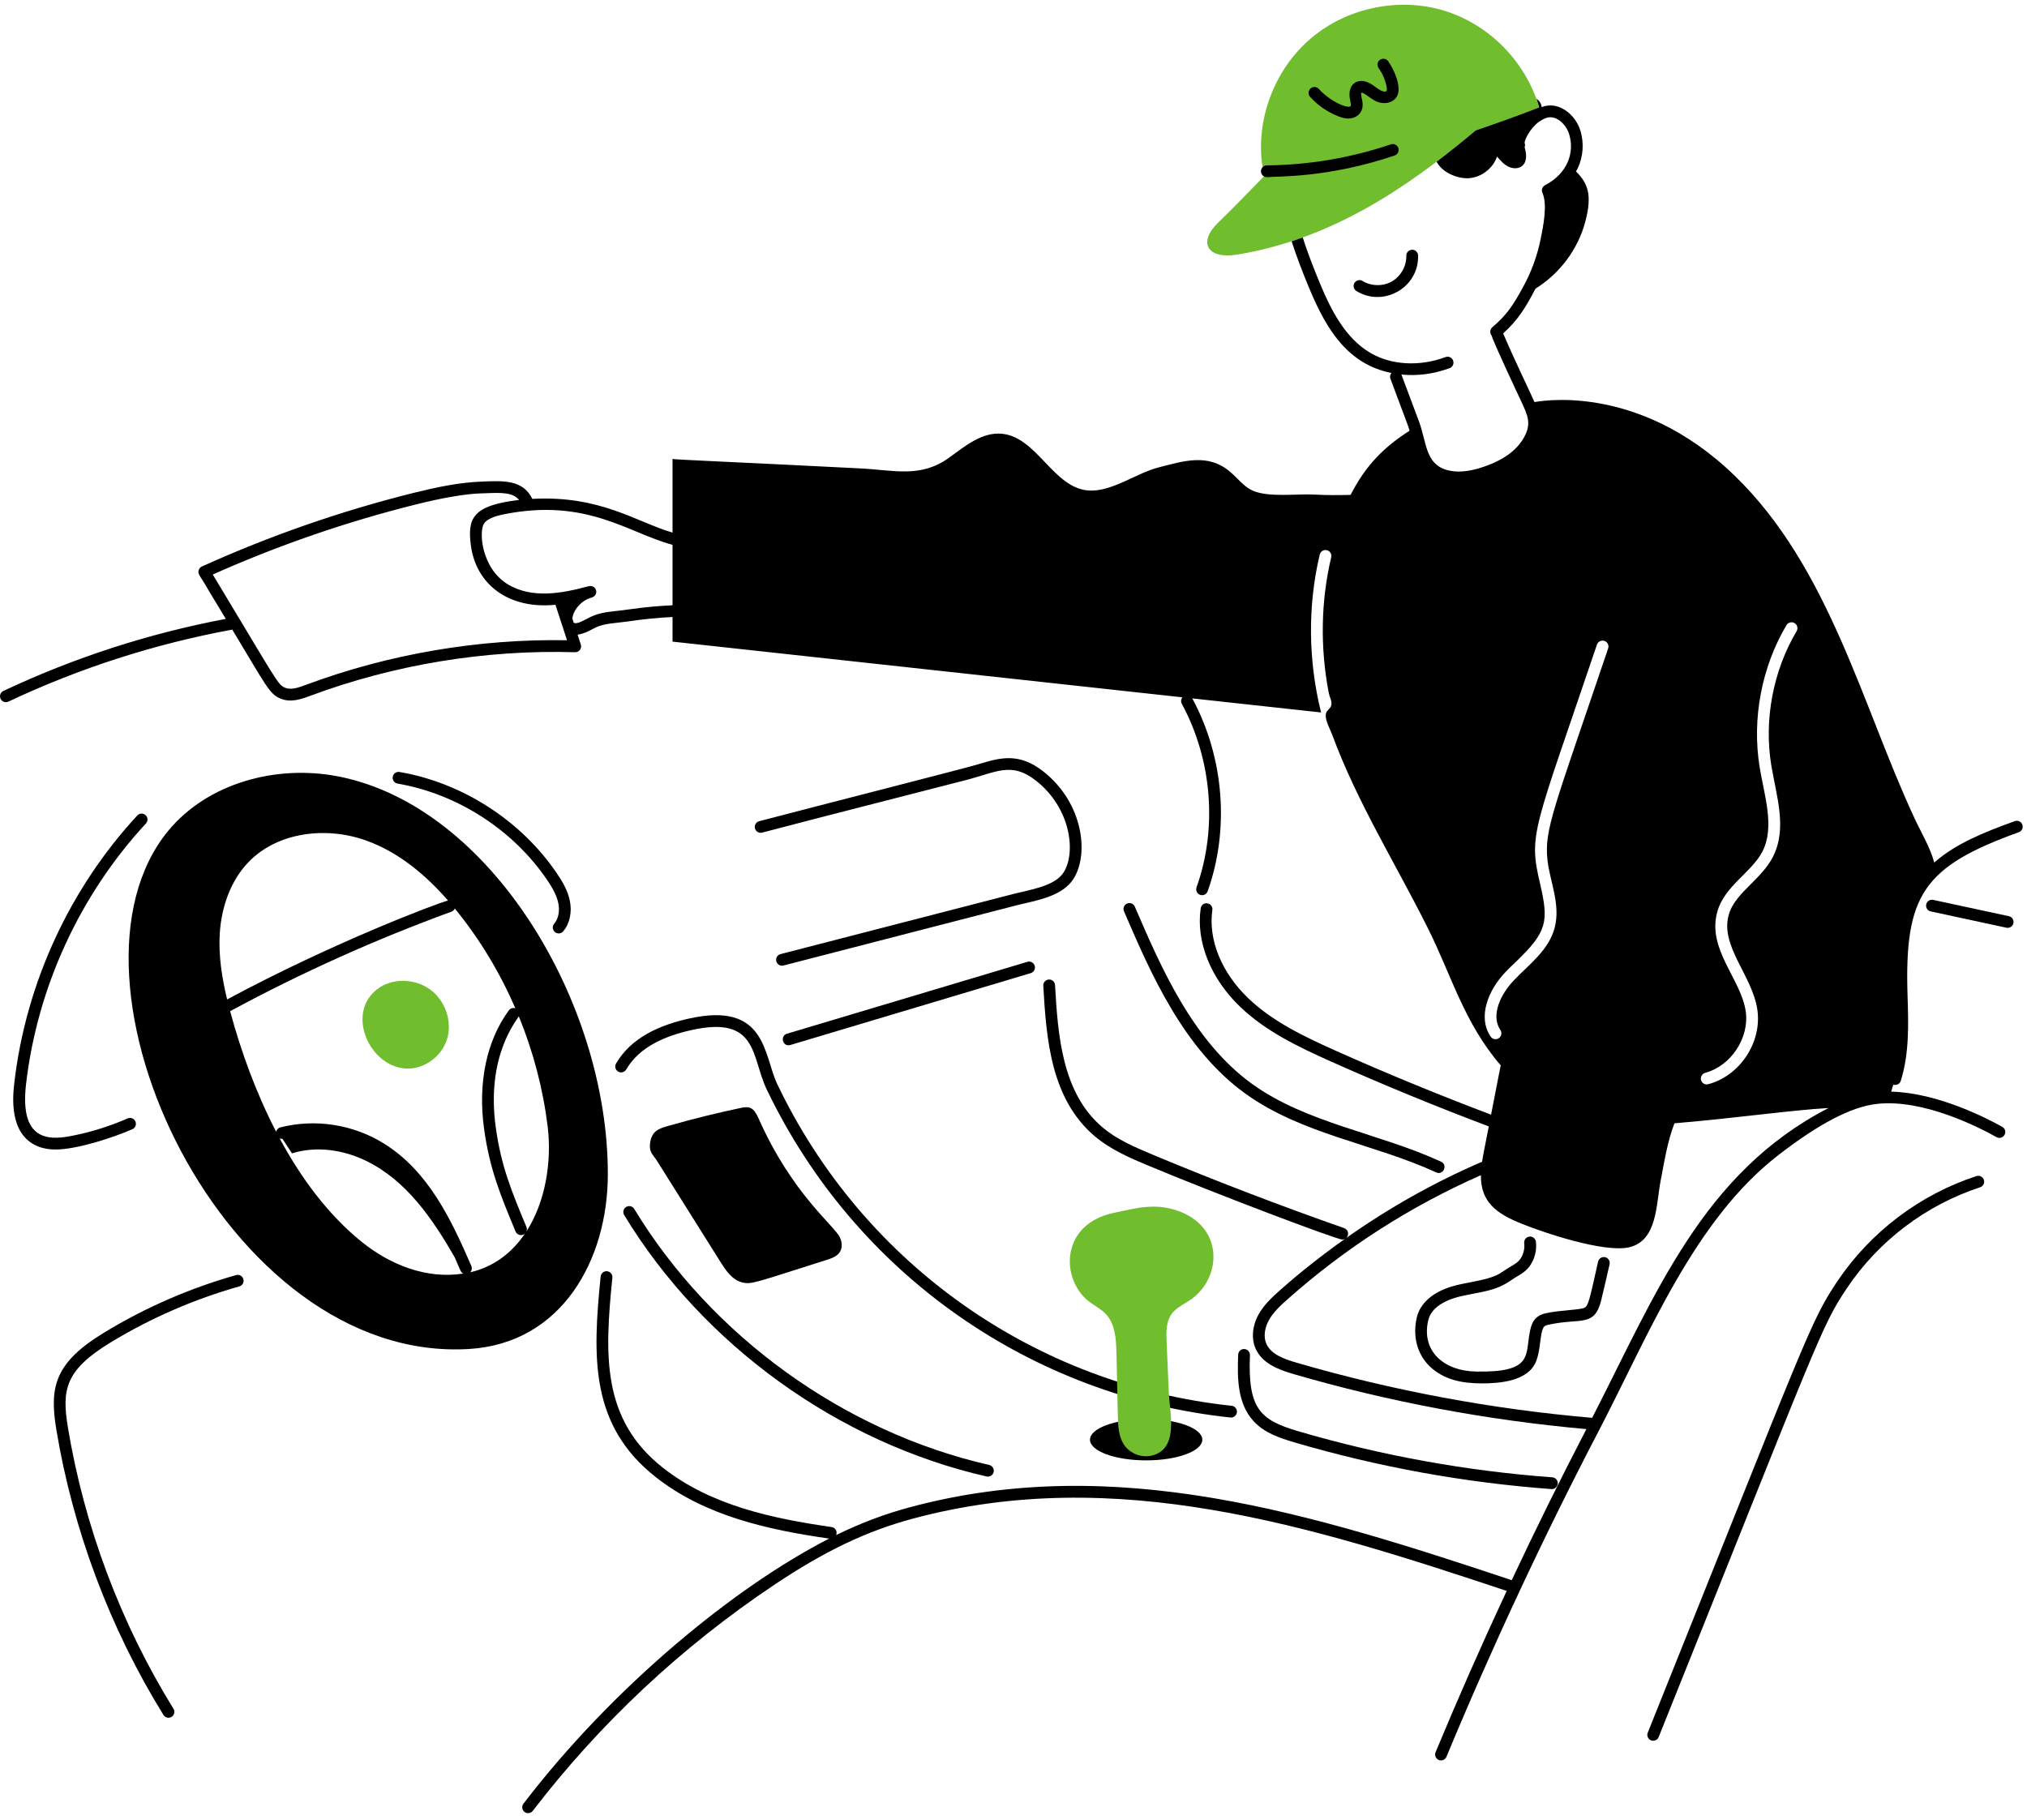
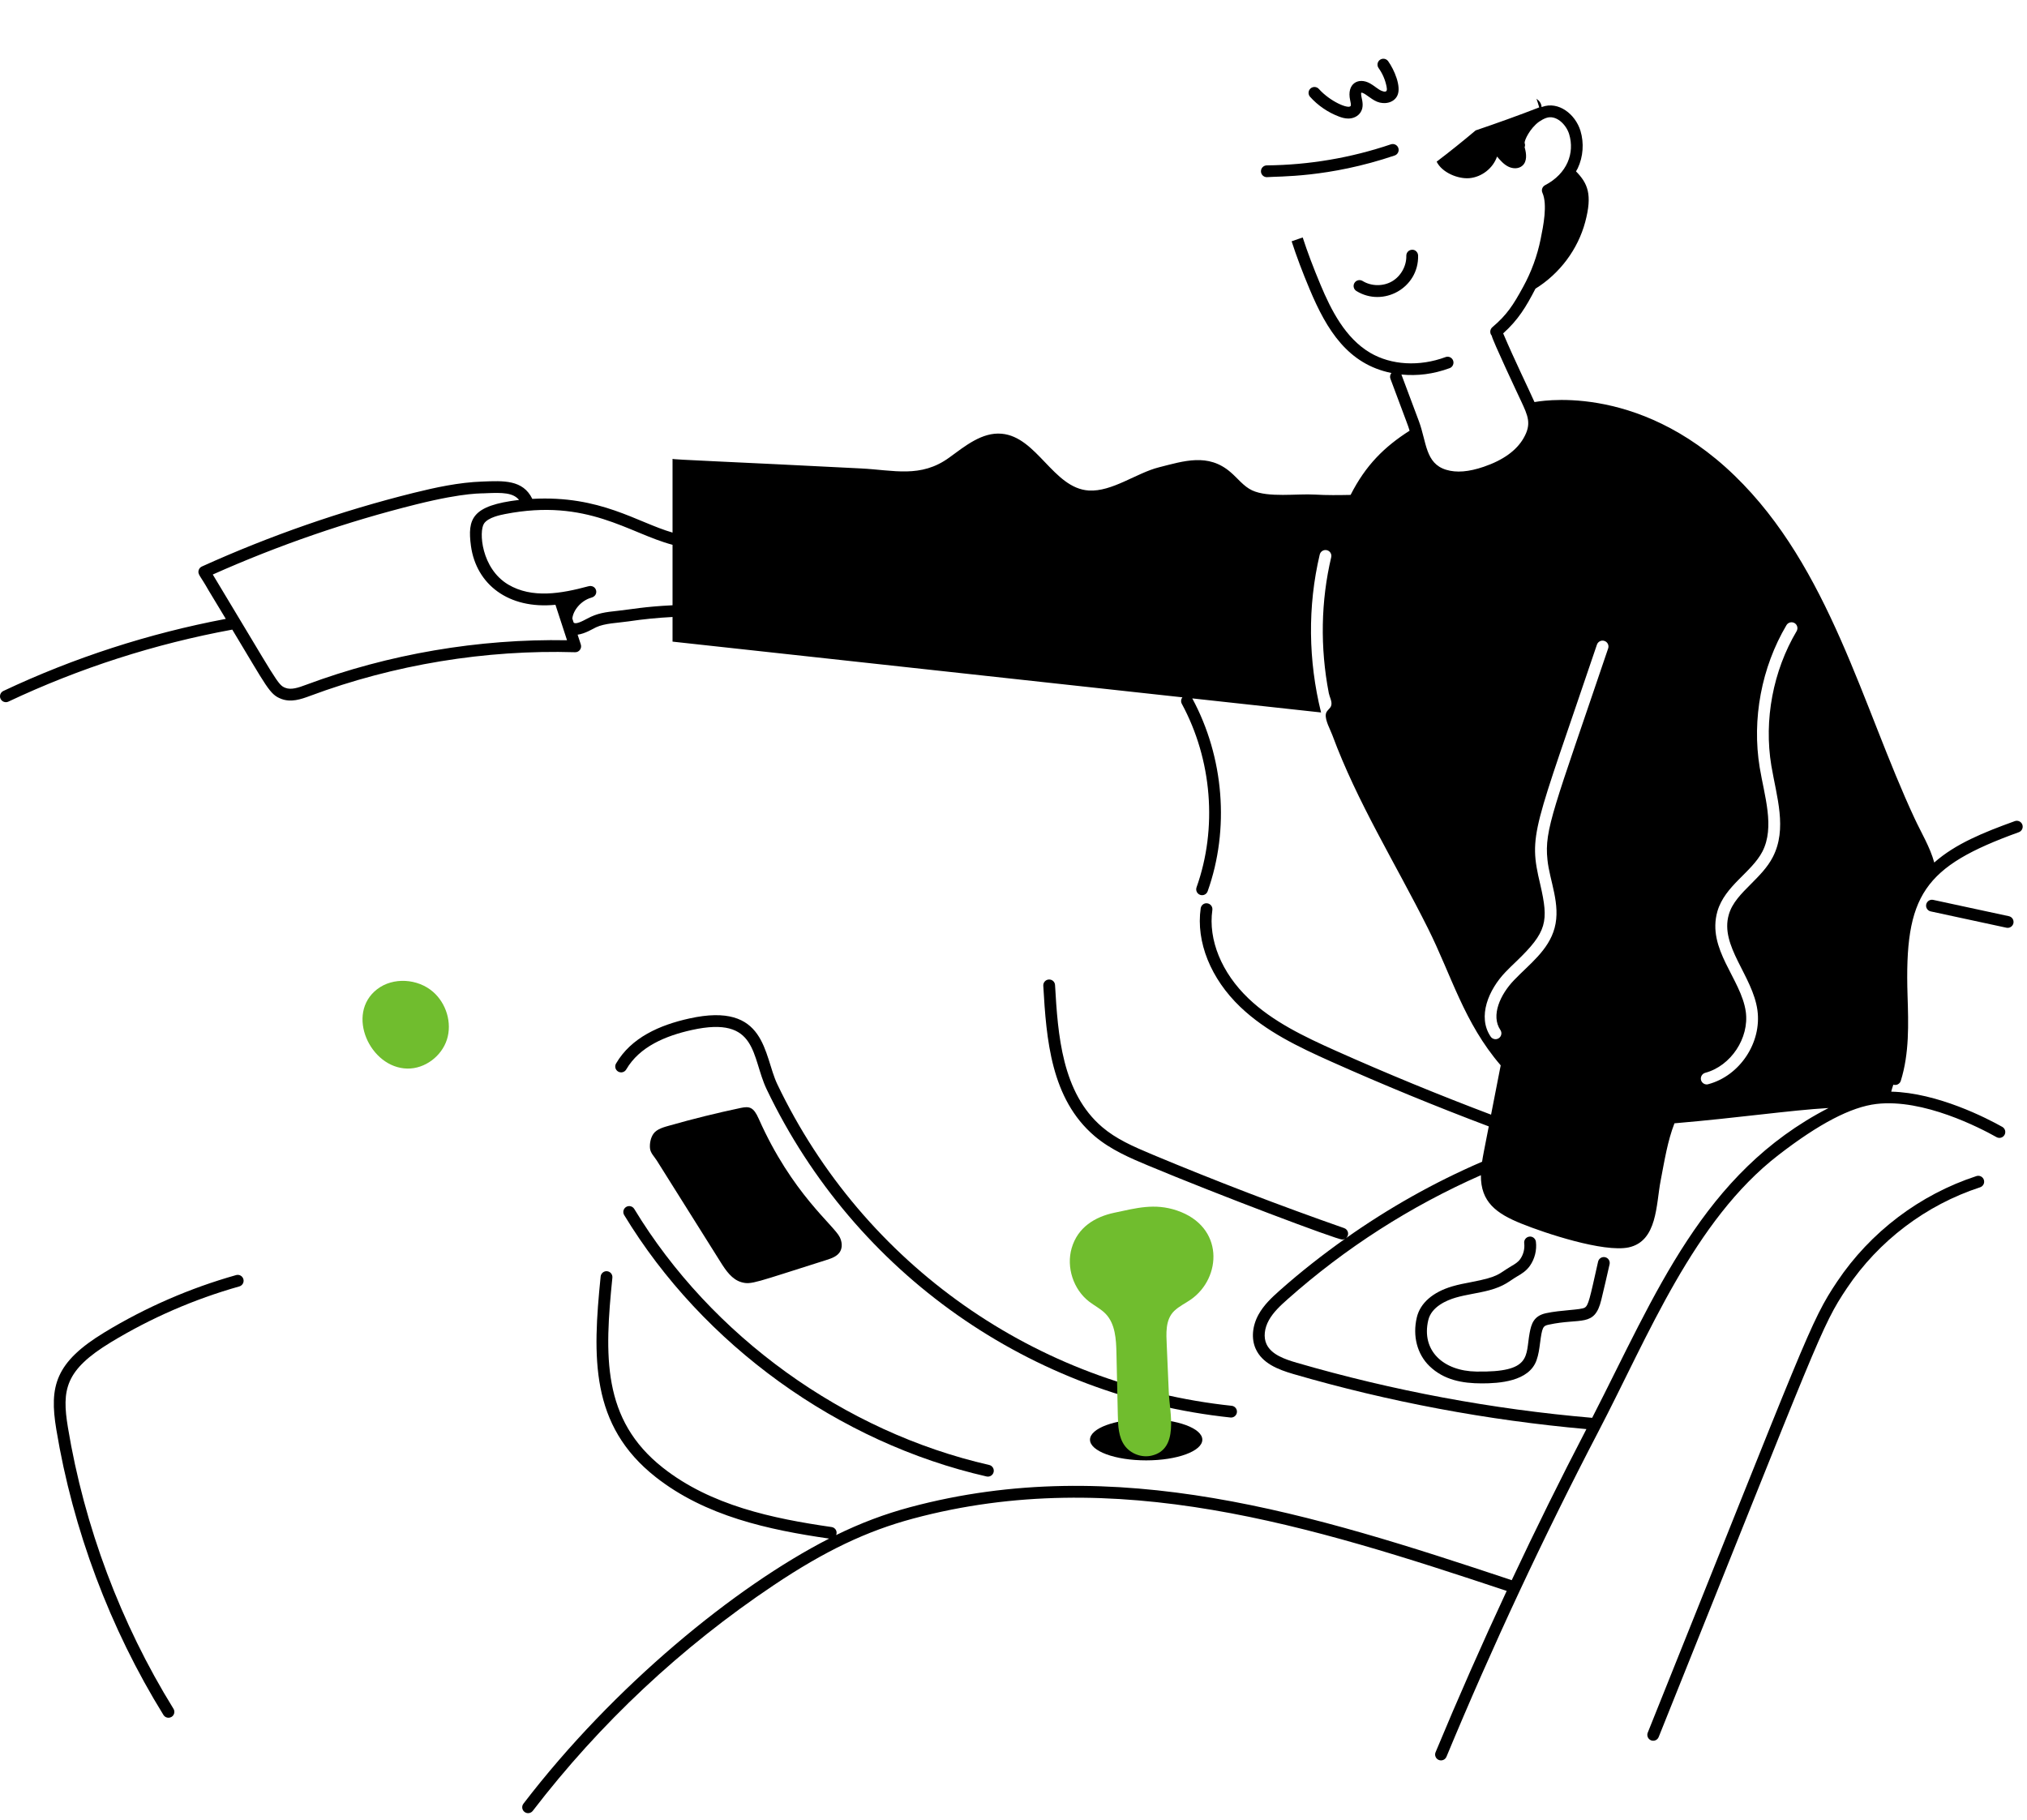
<svg xmlns="http://www.w3.org/2000/svg" width="206" height="185" viewBox="0 0 206 185" fill="none">
  <path d="M38.323 100.549C39.949 99.29 42.46 99.462 44.011 100.813C45.354 101.984 45.961 103.964 45.42 105.661C44.88 107.359 43.18 108.641 41.399 108.612C37.608 108.549 35.095 103.049 38.323 100.549Z" fill="#70BD2E" />
-   <path d="M156.426 10.917C154.367 11.721 152.097 12.534 149.967 13.256C142.634 19.419 135.099 24.318 125.747 25.877C122.663 26.377 121.753 24.62 123.767 22.66C125.484 20.999 127.112 19.291 128.773 17.598C128.445 17.407 128.31 17.119 128.246 16.561C127.687 11.819 129.667 6.853 133.339 3.804C137.003 0.746 142.248 -0.307 146.814 1.098C151.096 2.429 154.957 5.977 156.426 10.917Z" fill="#70BD2E" />
-   <path d="M61.773 119.373C61.806 101.916 49.843 81.862 34.286 78.899C28.075 77.717 21.118 79.572 17.097 84.445C4.64 99.57 22.85 138.65 47.693 137.112C57.112 136.529 61.764 128.037 61.773 119.373ZM22.332 94.906C22.496 92.24 23.407 89.54 25.261 87.62C28.215 84.56 33.121 83.994 37.134 85.405C40.445 86.57 43.207 88.87 45.531 91.531C44.473 91.79 33.814 95.811 23.083 101.585C22.554 99.397 22.201 97.155 22.332 94.906ZM36.748 126.216C33.348 123.464 30.602 119.76 28.421 115.711C28.51 115.748 28.605 115.762 28.705 115.751L29.676 117.229C32.14 116.459 34.879 116.858 37.2 117.988C41.311 119.989 43.946 123.866 46.207 127.787C46.852 129.252 46.812 129.31 47.087 129.448C43.34 130.035 39.641 128.556 36.748 126.216ZM47.794 129.319C47.947 129.15 47.999 128.902 47.903 128.68C45.854 123.944 43.53 119.035 39.014 116.228C35.894 114.288 32.062 113.69 28.498 114.585C28.273 114.642 28.116 114.822 28.067 115.034C26.013 111.074 24.479 106.823 23.399 102.824C23.395 102.809 23.391 102.794 23.387 102.779C30.603 98.88 38.171 95.477 45.88 92.666C46.039 92.607 46.157 92.487 46.221 92.343C48.797 95.487 50.836 98.93 52.376 102.484C52.138 102.408 51.869 102.481 51.713 102.694C49.445 105.785 48.551 110.058 49.194 114.727C49.761 118.832 50.866 121.49 52.395 125.171C52.49 125.401 52.713 125.54 52.948 125.54C53.024 125.54 53.102 125.525 53.177 125.494C53.246 125.465 53.304 125.422 53.356 125.373C52.066 127.288 50.236 128.747 47.794 129.319ZM53.502 125.166C53.559 125.026 53.563 124.863 53.5 124.711C51.95 120.98 50.926 118.515 50.381 114.563C49.379 107.301 52.545 103.681 52.725 103.3C54.193 106.885 55.188 110.663 55.66 114.508C56.089 118.036 55.449 122.132 53.502 125.166Z" fill="black" />
-   <path d="M13.453 114.773C13.756 114.641 13.893 114.288 13.761 113.985C13.628 113.683 13.277 113.546 12.972 113.677C11.168 114.468 9.273 115.061 7.338 115.442C6.3 115.645 5.214 115.781 4.296 115.406C2.847 114.812 2.309 113.097 2.651 110.16C3.795 100.348 8.121 90.951 14.831 83.701C15.055 83.458 15.041 83.079 14.798 82.855C14.556 82.632 14.176 82.645 13.952 82.887C7.071 90.322 2.635 99.959 1.461 110.021C1.31 111.324 0.848 115.288 3.842 116.514C4.423 116.752 5.035 116.838 5.643 116.838C7.767 116.838 11.394 115.676 13.453 114.773ZM56.777 94.875C56.947 94.875 57.115 94.803 57.234 94.665C57.906 93.875 58.156 92.697 57.904 91.515C57.683 90.477 57.13 89.562 56.619 88.805C52.988 83.425 47.001 79.56 40.604 78.466C40.278 78.405 39.969 78.629 39.913 78.954C39.858 79.281 40.077 79.59 40.402 79.646C46.483 80.687 52.174 84.361 55.626 89.475C56.073 90.137 56.554 90.927 56.733 91.765C56.908 92.586 56.754 93.38 56.322 93.888C55.99 94.278 56.272 94.875 56.777 94.875ZM104.41 97.762L79.98 105.068C79.231 105.293 79.552 106.447 80.323 106.216L104.753 98.91C105.07 98.814 105.25 98.481 105.155 98.164C105.06 97.847 104.727 97.666 104.41 97.762ZM109.054 89.389C110.721 86.887 110.113 81.622 106.032 78.411C103.519 76.436 101.592 77.022 99.361 77.698C97.985 78.116 83.336 81.842 77.153 83.47C76.833 83.554 76.642 83.881 76.726 84.202C76.81 84.521 77.138 84.712 77.458 84.628C84.446 82.789 91.361 81.046 98.139 79.296C101.309 78.475 102.798 77.391 105.291 79.353C108.842 82.145 109.396 86.715 108.058 88.725C107.153 90.083 104.649 90.438 103.05 90.849L79.323 96.976C79.003 97.06 78.811 97.385 78.894 97.706C78.974 98.017 79.29 98.219 79.623 98.136C105.264 91.522 103.064 92.067 104.197 91.806C105.907 91.411 108.035 90.919 109.054 89.389ZM126.562 111.155C132.323 115.308 139.652 116.257 145.953 119.163C146.679 119.497 147.166 118.404 146.455 118.077C140.154 115.168 132.799 114.175 127.262 110.183C121.214 105.824 117.951 98.242 115.329 92.15C115.199 91.847 114.847 91.705 114.542 91.838C114.239 91.968 114.098 92.32 114.229 92.624C116.909 98.852 120.245 106.602 126.562 111.155ZM126.456 137.119C126.125 137.096 125.847 137.361 125.833 137.692C125.732 140.138 125.77 142.674 127.395 144.446C128.485 145.634 130 146.15 131.587 146.617C140.073 149.11 148.849 150.703 157.672 151.352C157.687 151.353 157.702 151.353 157.717 151.353C158.027 151.353 158.29 151.113 158.313 150.798C158.337 150.469 158.09 150.182 157.76 150.158C149.022 149.515 140.329 147.937 131.924 145.468C128.041 144.328 126.805 143.172 127.03 137.742C127.044 137.411 126.787 137.132 126.456 137.119Z" fill="black" />
  <path d="M70.045 103.522C67.037 104.188 64.148 105.458 62.607 108.099C62.441 108.385 62.538 108.751 62.823 108.917C63.109 109.084 63.475 108.988 63.642 108.702C65.001 106.368 67.668 105.275 70.304 104.691C77.059 103.196 76.337 107.419 77.917 110.723C86.94 129.576 104.896 141.945 125.048 144.078C125.369 144.113 125.671 143.88 125.706 143.546C125.741 143.217 125.502 142.922 125.174 142.887C105.379 140.793 87.812 128.629 78.998 110.207C77.583 107.251 77.924 101.773 70.045 103.522ZM63.635 122.676C63.352 122.848 63.262 123.216 63.433 123.499C71.44 136.703 85.209 146.636 100.264 150.071C100.585 150.143 100.907 149.945 100.982 149.62C101.055 149.298 100.853 148.977 100.531 148.903C85.785 145.539 72.299 135.811 64.457 122.878C64.285 122.595 63.915 122.505 63.635 122.676Z" fill="black" />
  <path d="M73.231 128.282C73.769 129.139 74.394 130.062 75.369 130.33C76.358 130.601 76.709 130.366 83.985 128.068C84.513 127.901 85.086 127.7 85.371 127.225C85.635 126.784 85.572 126.207 85.343 125.746C84.736 124.519 80.483 121.315 77.109 113.715C76.582 112.526 76.174 112.424 75.276 112.613C72.861 113.122 70.463 113.715 68.089 114.39C67.532 114.548 66.756 114.735 66.405 115.242C66.124 115.648 66.013 116.218 66.056 116.705C66.099 117.196 66.496 117.556 66.754 117.967C66.92 118.231 73.041 127.979 73.231 128.282ZM110.774 146.334C110.774 147.495 113.33 148.435 116.482 148.435C119.634 148.435 122.19 147.495 122.19 146.334C122.19 145.173 119.634 144.233 116.482 144.233C113.33 144.233 110.774 145.173 110.774 146.334ZM200.861 119.539C195.106 121.421 190.081 125.227 186.711 130.255C183.948 134.376 183.621 135.847 167.457 176.11C167.334 176.417 167.483 176.766 167.79 176.889C168.099 177.012 168.446 176.862 168.568 176.556C184.931 135.797 185.059 134.869 187.705 130.922C190.927 126.115 195.732 122.477 201.234 120.678C201.548 120.575 201.719 120.236 201.616 119.922C201.513 119.608 201.178 119.436 200.861 119.539ZM23.996 129.602C19.309 130.925 14.821 132.877 10.655 135.401C5.598 138.466 4.996 140.902 5.721 145.281C7.406 155.482 11.172 165.521 16.612 174.313C16.725 174.496 16.921 174.596 17.121 174.596C17.229 174.596 17.337 174.568 17.436 174.507C17.717 174.333 17.804 173.964 17.63 173.683C12.271 165.023 8.562 155.134 6.902 145.086C6.27 141.259 6.601 139.259 11.276 136.425C15.349 133.956 19.738 132.048 24.321 130.754C24.64 130.664 24.825 130.333 24.735 130.015C24.645 129.697 24.315 129.51 23.996 129.602Z" fill="black" />
  <path d="M205.527 83.82C205.415 83.508 205.071 83.351 204.761 83.461C201.585 84.609 198.727 85.764 196.575 87.67C196.139 86.082 195.265 84.669 194.561 83.153C189.278 71.817 185.935 57.68 176.28 48.339C166.271 38.643 156.026 40.879 155.946 40.867C155.349 39.517 153.953 36.679 152.764 33.885C154.29 32.512 155.083 31.204 156.045 29.341C158.524 27.804 160.359 25.336 161.1 22.571C161.857 19.743 161.344 18.625 160.167 17.419C160.223 17.315 160.289 17.218 160.34 17.11C160.899 15.929 160.995 14.54 160.619 13.294C160.098 11.606 158.392 10.254 156.716 10.867C156.7 10.875 156.684 10.875 156.668 10.883C156.652 10.524 156.452 10.253 156.149 10.037C156.253 10.325 156.34 10.62 156.428 10.915C154.37 11.719 152.099 12.532 149.97 13.254C148.669 14.348 147.352 15.41 146.003 16.431C146.545 17.541 148.174 18.212 149.339 18.108C150.585 17.996 151.734 17.102 152.141 15.913C152.477 16.304 152.82 16.703 153.283 16.934C153.746 17.166 154.345 17.182 154.728 16.831C155.207 16.4 155.135 15.641 154.959 15.018C154.951 15.002 154.951 14.979 154.943 14.963C154.999 14.835 155.007 14.675 154.943 14.532C154.92 14.248 155.481 13.05 156.404 12.376C156.636 12.216 156.883 12.081 157.123 11.993C158.131 11.626 159.166 12.639 159.47 13.637C160.049 15.545 159.28 17.645 157.019 18.826C156.74 18.978 156.62 19.313 156.756 19.601C157.283 20.79 156.843 22.978 156.572 24.303C156.229 26.003 155.63 27.64 154.784 29.18C153.786 31 153.155 31.998 151.662 33.26C151.415 33.475 151.383 33.85 151.591 34.106C151.594 34.11 151.598 34.111 151.602 34.115C151.629 34.496 154.358 40.282 154.555 40.703C155.298 42.291 155.672 43.089 154.836 44.539C154.113 45.795 152.755 46.772 150.801 47.44C149.265 47.966 148.01 48.069 146.967 47.748C144.841 47.101 144.986 44.918 144.197 42.805C144.166 42.722 142.392 37.985 142.423 38.068C144.049 38.225 145.656 38.031 147.328 37.419C147.631 37.307 147.791 36.956 147.679 36.653C147.567 36.341 147.224 36.181 146.913 36.293C144.246 37.283 141.38 37.115 139.241 35.854C136.726 34.369 135.281 31.527 134.204 28.949C133.469 27.193 132.87 25.612 132.391 24.135C132.024 24.271 131.649 24.399 131.266 24.526C131.753 26.035 132.359 27.64 133.102 29.412C134.853 33.59 137.01 37.02 141.409 37.912C141.28 38.071 141.228 38.287 141.305 38.493C143.221 43.654 143.034 43.047 143.253 43.778C140.688 45.416 138.796 47.277 137.259 50.303C136.053 50.327 134.848 50.343 133.65 50.271C131.806 50.16 128.892 50.607 127.248 49.84C126.378 49.433 125.787 48.611 125.053 47.988C122.785 46.032 120.319 46.855 117.772 47.501C115.513 48.068 113.006 50.008 110.643 49.856C107.043 49.625 105.39 44.396 101.79 44.084C99.802 43.909 98.078 45.338 96.466 46.511C93.567 48.619 90.829 47.781 87.493 47.613C73.922 46.918 68.349 46.72 68.349 46.639C68.349 46.643 68.349 50.161 68.349 54.133C64.734 53.091 61.029 50.326 54.098 50.707C53.147 48.745 51.159 48.862 49.026 48.946C46.628 49.029 44.25 49.549 42.036 50.097C34.686 51.927 27.445 54.445 20.516 57.581C20.36 57.652 20.241 57.786 20.191 57.949C20.056 58.383 20.379 58.54 21.184 59.983C21.772 60.956 22.36 61.931 22.947 62.904C15.137 64.381 7.534 66.838 0.344 70.23C0.044 70.371 -0.084 70.728 0.057 71.027C0.201 71.33 0.562 71.452 0.854 71.313C8.088 67.902 15.741 65.442 23.606 63.995C27.141 69.852 27.39 70.583 28.586 71.036C29.565 71.411 30.554 71.091 31.525 70.726C40.039 67.55 49.351 66.019 58.44 66.293C58.86 66.308 59.154 65.898 59.028 65.509L58.702 64.51C59.476 64.405 60.226 63.926 60.574 63.761C61.46 63.342 62.786 63.318 63.872 63.158C65.352 62.936 66.848 62.788 68.349 62.712C68.349 64.226 68.349 65.216 68.349 65.216L120.168 70.877C120.02 71.059 119.987 71.319 120.106 71.538C123.182 77.221 123.742 84.193 121.603 90.189C121.492 90.501 121.654 90.844 121.966 90.954C122.271 91.065 122.619 90.907 122.731 90.592C124.98 84.287 124.395 76.959 121.168 70.986L134.257 72.416C132.956 67.171 132.876 61.623 134.121 56.37C134.201 56.043 134.528 55.843 134.848 55.923C135.167 55.995 135.367 56.322 135.287 56.642C134.241 61.07 134.147 65.802 135.044 70.453C135.116 70.831 135.385 71.277 135.301 71.67C135.216 72.066 134.788 72.18 134.738 72.609C134.665 73.235 135.192 74.146 135.403 74.718C137.922 81.537 141.82 87.757 145.114 94.346C147.497 99.102 148.778 103.948 152.514 108.284C152.483 108.458 152.589 107.866 151.534 113.296C146.249 111.298 140.963 109.127 135.811 106.826C132.51 105.351 129.343 103.834 126.883 101.487C124.149 98.88 122.775 95.518 123.209 92.495C123.256 92.167 123.029 91.864 122.701 91.817C122.373 91.76 122.07 91.997 122.024 92.325C121.535 95.731 123.043 99.48 126.056 102.353C128.655 104.832 131.922 106.4 135.323 107.919C140.557 110.257 145.93 112.464 151.301 114.489C150.776 117.192 150.716 117.443 150.621 118.079C145.732 120.187 141.111 122.797 136.781 125.855C137.161 125.548 137.034 124.977 136.605 124.828C130.07 122.541 123.511 120.024 117.11 117.348C115.082 116.499 113.419 115.755 112.021 114.564C107.912 111.066 107.51 105.152 107.222 100.123C107.204 99.793 106.935 99.545 106.591 99.559C106.26 99.578 106.008 99.861 106.027 100.192C106.339 105.643 106.799 111.691 111.244 115.476C112.896 116.883 114.977 117.753 116.648 118.453C123.816 121.45 135.857 125.991 136.408 125.991C136.518 125.991 136.622 125.957 136.714 125.901C134.417 127.528 132.193 129.268 130.07 131.152C129.239 131.889 128.448 132.632 127.908 133.603C127.261 134.769 127.152 136.076 127.616 137.101C128.278 138.563 129.851 139.195 131.451 139.661C141.15 142.483 151.163 144.36 161.224 145.256C158.599 150.304 156.065 155.434 153.634 160.611C133.4 153.877 113.43 147.582 92.494 153.192C89.912 153.885 87.478 154.801 84.975 156.027C85.137 155.631 84.871 155.262 84.514 155.211C78.485 154.344 72.237 153.014 67.381 149.193C61.139 144.279 61.439 137.745 62.235 129.865C62.268 129.536 62.028 129.242 61.699 129.21C61.379 129.172 61.077 129.416 61.043 129.745C60.214 137.95 59.957 144.871 66.64 150.134C71.696 154.112 78.095 155.493 84.265 156.385C74.749 161.247 62.361 171.36 53.196 183.33C52.994 183.592 53.044 183.968 53.307 184.169C53.569 184.369 53.944 184.321 54.146 184.058C60.953 175.184 69.207 167.43 78.652 161.107C83.832 157.641 88.064 155.62 92.804 154.349C113.383 148.832 133.207 155.075 153.122 161.703C150.592 167.131 148.176 172.608 145.894 178.101C145.767 178.407 145.912 178.757 146.217 178.884C146.519 179.009 146.872 178.869 147 178.561C151.65 167.365 156.853 156.229 162.464 145.463C167.518 135.765 172.133 124.053 180.73 117.407C184.864 114.209 188.127 112.508 190.703 112.208C195.472 111.648 201.244 114.649 202.901 115.58C203.191 115.744 203.555 115.64 203.716 115.352C203.878 115.064 203.776 114.698 203.488 114.537C201.933 113.663 196.913 111.069 192.201 110.957C192.258 110.755 192.323 110.495 192.417 110.246C192.419 110.247 192.421 110.249 192.424 110.25C192.742 110.349 193.076 110.17 193.174 109.857C194.048 107.051 193.953 104.086 193.861 101.22C193.529 90.941 195.473 88.094 205.168 84.587C205.479 84.474 205.639 84.131 205.527 83.82ZM31.105 69.604C30.301 69.907 29.59 70.138 29.013 69.917C28.206 69.611 28.206 69.294 21.624 58.395C28.301 55.417 35.262 53.018 42.325 51.259C47.427 49.995 49.04 50.178 49.455 50.129C51.063 50.063 52.127 50.069 52.753 50.812C47.964 51.383 47.487 52.705 47.863 55.504C48.408 59.391 51.661 61.947 56.449 61.471C56.539 61.745 57.691 65.273 57.627 65.076C48.66 64.912 39.499 66.474 31.105 69.604ZM62.836 62.077C61.494 62.22 60.709 62.324 59.692 62.87C59.121 63.177 58.501 63.484 58.298 63.279L58.166 62.872C58.235 62.085 58.998 61.062 60.085 60.751C60.953 60.524 60.637 59.352 59.767 59.597C57.043 60.332 54.079 60.855 51.652 59.417C48.906 57.783 48.645 53.998 49.196 53.206C49.622 52.59 50.822 52.35 51.332 52.248C59.705 50.617 63.885 54.195 68.349 55.374C68.349 57.541 68.349 59.746 68.349 61.52C65.466 61.662 64.167 61.934 62.836 62.077ZM173.302 109.042C175.904 108.348 177.788 105.506 177.421 102.832C176.947 99.471 173.433 96.486 174.539 92.621C175.307 90.013 177.993 88.691 179.106 86.562C180.395 84.064 179.307 80.88 178.834 78.004C178.028 73.095 179.018 67.826 181.556 63.539C181.724 63.26 182.091 63.164 182.379 63.332C182.658 63.499 182.754 63.867 182.586 64.154C180.191 68.193 179.249 73.175 180.016 77.813C180.553 80.992 181.653 84.228 180.168 87.113C179.616 88.183 178.762 89.029 177.94 89.859C176.966 90.833 176.04 91.759 175.697 92.957C174.758 96.149 178.123 99.179 178.603 102.672C179.058 105.961 176.822 109.346 173.605 110.2C173.329 110.292 172.962 110.121 172.871 109.777C172.791 109.457 172.983 109.13 173.302 109.042ZM152.323 105.522C152.05 105.711 151.672 105.632 151.492 105.362C150.127 103.342 151.269 100.604 153.009 98.792C153.352 98.433 153.72 98.082 154.087 97.731C157.231 94.71 157.404 93.675 156.53 89.883C155.302 84.707 155.841 84.625 162.294 65.519C162.405 65.208 162.741 65.04 163.052 65.144C163.371 65.248 163.539 65.591 163.435 65.902C157.909 82.232 156.935 84.305 157.264 87.376C157.474 89.514 158.64 91.916 157.991 94.322C157.377 96.603 155.408 98.013 153.871 99.622C152.466 101.083 151.492 103.223 152.482 104.692C152.666 104.963 152.594 105.338 152.323 105.522ZM161.809 144.11C151.665 143.239 141.564 141.356 131.786 138.512C130.551 138.152 129.192 137.679 128.706 136.606C128.398 135.926 128.491 135.02 128.955 134.185C129.403 133.378 130.114 132.713 130.865 132.047C136.746 126.828 143.34 122.608 150.501 119.448C150.472 122.173 152.068 123.346 154.614 124.37C157.018 125.345 162.962 127.317 165.511 126.789C168.448 126.158 168.297 122.43 168.768 120.003C169.167 117.927 169.478 115.956 170.172 114.175C176.895 113.6 181.89 112.849 185.83 112.621C173.04 119.218 168.293 131.478 161.809 144.11Z" fill="black" />
  <path d="M204.161 93.124L196.468 91.466C196.146 91.394 195.827 91.603 195.757 91.926C195.687 92.249 195.893 92.568 196.216 92.637L203.908 94.295C204.223 94.364 204.548 94.166 204.62 93.836C204.689 93.512 204.483 93.194 204.161 93.124ZM163.126 127.785C162.802 127.711 162.483 127.916 162.41 128.238C161.558 132.04 161.433 132.691 161.047 132.914C160.64 133.15 158.627 133.145 157.111 133.477C155.87 133.749 155.624 134.558 155.45 135.507C155.024 137.834 155.7 139.502 150.05 139.408C146.689 139.361 144.417 137.29 145.153 134.18C145.478 132.806 147.037 132.158 147.937 131.894C148.982 131.587 150.206 131.448 151.331 131.149C152.915 130.727 153.374 130.209 154.192 129.731C154.621 129.479 155.106 129.195 155.484 128.655C155.974 127.953 156.196 127.063 156.091 126.213C156.05 125.885 155.749 125.646 155.423 125.692C155.095 125.733 154.862 126.031 154.903 126.359C154.971 126.92 154.825 127.506 154.502 127.969C154.274 128.294 153.955 128.482 153.586 128.698C152.232 129.493 152.423 129.76 149.485 130.322C148.867 130.439 148.228 130.561 147.601 130.745C145.615 131.327 144.332 132.449 143.988 133.904C143.541 135.793 144.023 137.644 145.279 138.857C146.729 140.257 148.598 140.61 150.592 140.61C152.346 140.61 155.376 140.425 156.15 138.272C156.361 137.687 156.438 137.091 156.512 136.515C156.722 134.893 156.817 134.768 157.367 134.647C160.679 133.921 162.054 134.951 162.737 132.115C163.028 130.912 163.308 129.707 163.579 128.499C163.651 128.177 163.448 127.856 163.126 127.785ZM141.46 28.602C140.562 29.122 139.362 29.105 138.477 28.559C138.195 28.387 137.827 28.473 137.653 28.755C137.479 29.036 137.567 29.405 137.849 29.579C140.579 31.261 144.202 29.26 144.119 25.97C144.11 25.639 143.821 25.359 143.505 25.386C143.174 25.395 142.913 25.669 142.921 26C142.948 27.039 142.361 28.085 141.46 28.602ZM128.746 18.007C129.904 17.904 134.972 18.092 141.735 15.806C142.049 15.7 142.217 15.36 142.111 15.046C142.005 14.734 141.665 14.566 141.352 14.671C137.279 16.048 133.037 16.768 128.741 16.81C128.41 16.813 128.145 17.083 128.148 17.415C128.151 17.743 128.418 18.007 128.746 18.007ZM136.059 11.84C136.334 11.944 136.661 12.049 137.021 12.049C137.535 12.049 138.023 11.821 138.284 11.396C138.597 10.889 138.473 10.331 138.366 9.853C138.305 9.574 138.338 9.436 138.332 9.426C138.628 9.362 139.268 10.059 139.95 10.339C140.659 10.63 141.619 10.486 141.997 9.742C142.461 8.824 141.681 7.063 141.076 6.22C140.884 5.952 140.511 5.891 140.241 6.082C139.973 6.275 139.911 6.649 140.104 6.917C140.506 7.479 140.787 8.136 140.917 8.817C140.975 9.122 141.013 9.481 140.403 9.23C140.051 9.087 139.692 8.736 139.245 8.484C138.065 7.816 136.84 8.481 137.213 10.185C137.259 10.391 137.322 10.674 137.264 10.769C137.056 11.114 135.194 10.335 134.031 9.039C133.81 8.793 133.432 8.774 133.186 8.993C132.94 9.215 132.919 9.593 133.14 9.839C133.935 10.725 134.944 11.416 136.059 11.84Z" fill="black" />
  <path d="M119.329 133.251C118.4 134.159 118.528 135.575 118.576 136.752C118.641 138.338 118.715 139.924 118.782 141.51C118.871 143.591 119.86 147.309 117.018 147.957C116.014 148.185 114.892 147.761 114.29 146.925C113.673 146.066 113.626 144.937 113.603 143.879C113.556 141.76 113.509 139.641 113.462 137.522C113.431 136.122 113.346 134.583 112.386 133.562C111.903 133.049 111.252 132.733 110.693 132.303C109.085 131.068 108.346 128.808 108.912 126.861C109.524 124.758 111.253 123.685 113.26 123.261C115.474 122.794 117.329 122.268 119.598 123.033C124.44 124.665 124.16 129.88 121.035 132.078C120.473 132.473 119.832 132.764 119.329 133.251Z" fill="#70BD2E" />
</svg>